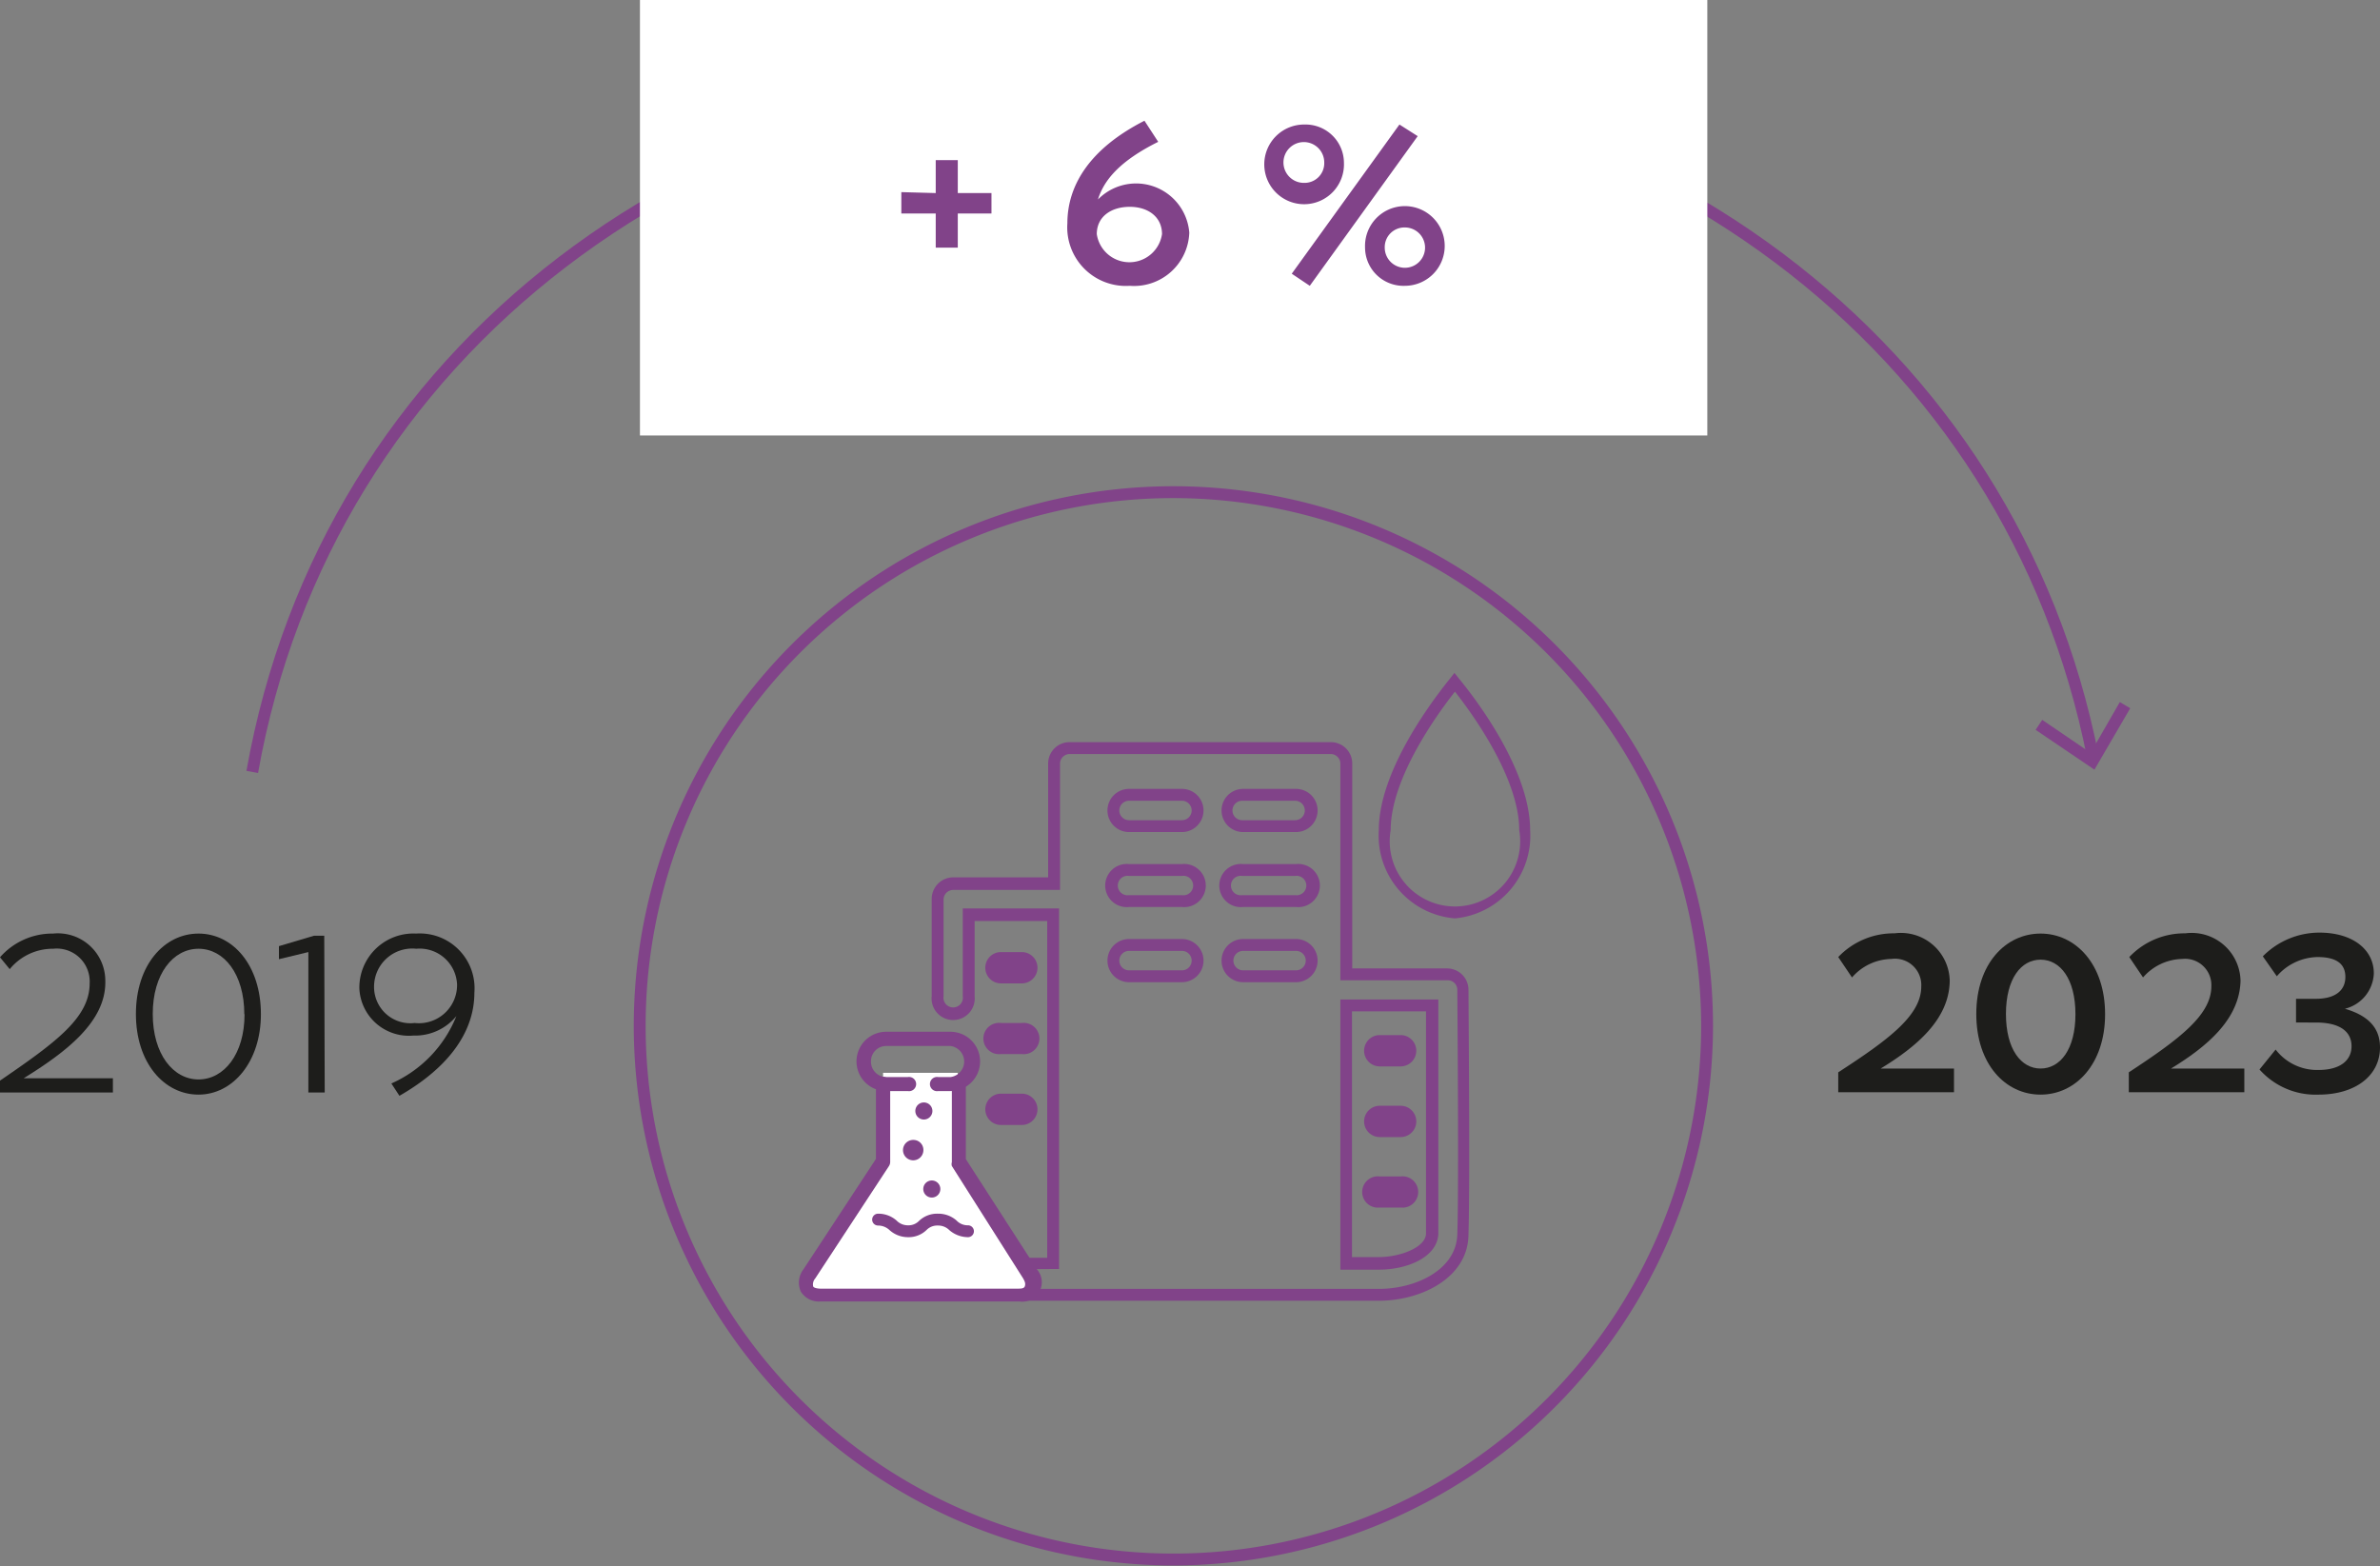
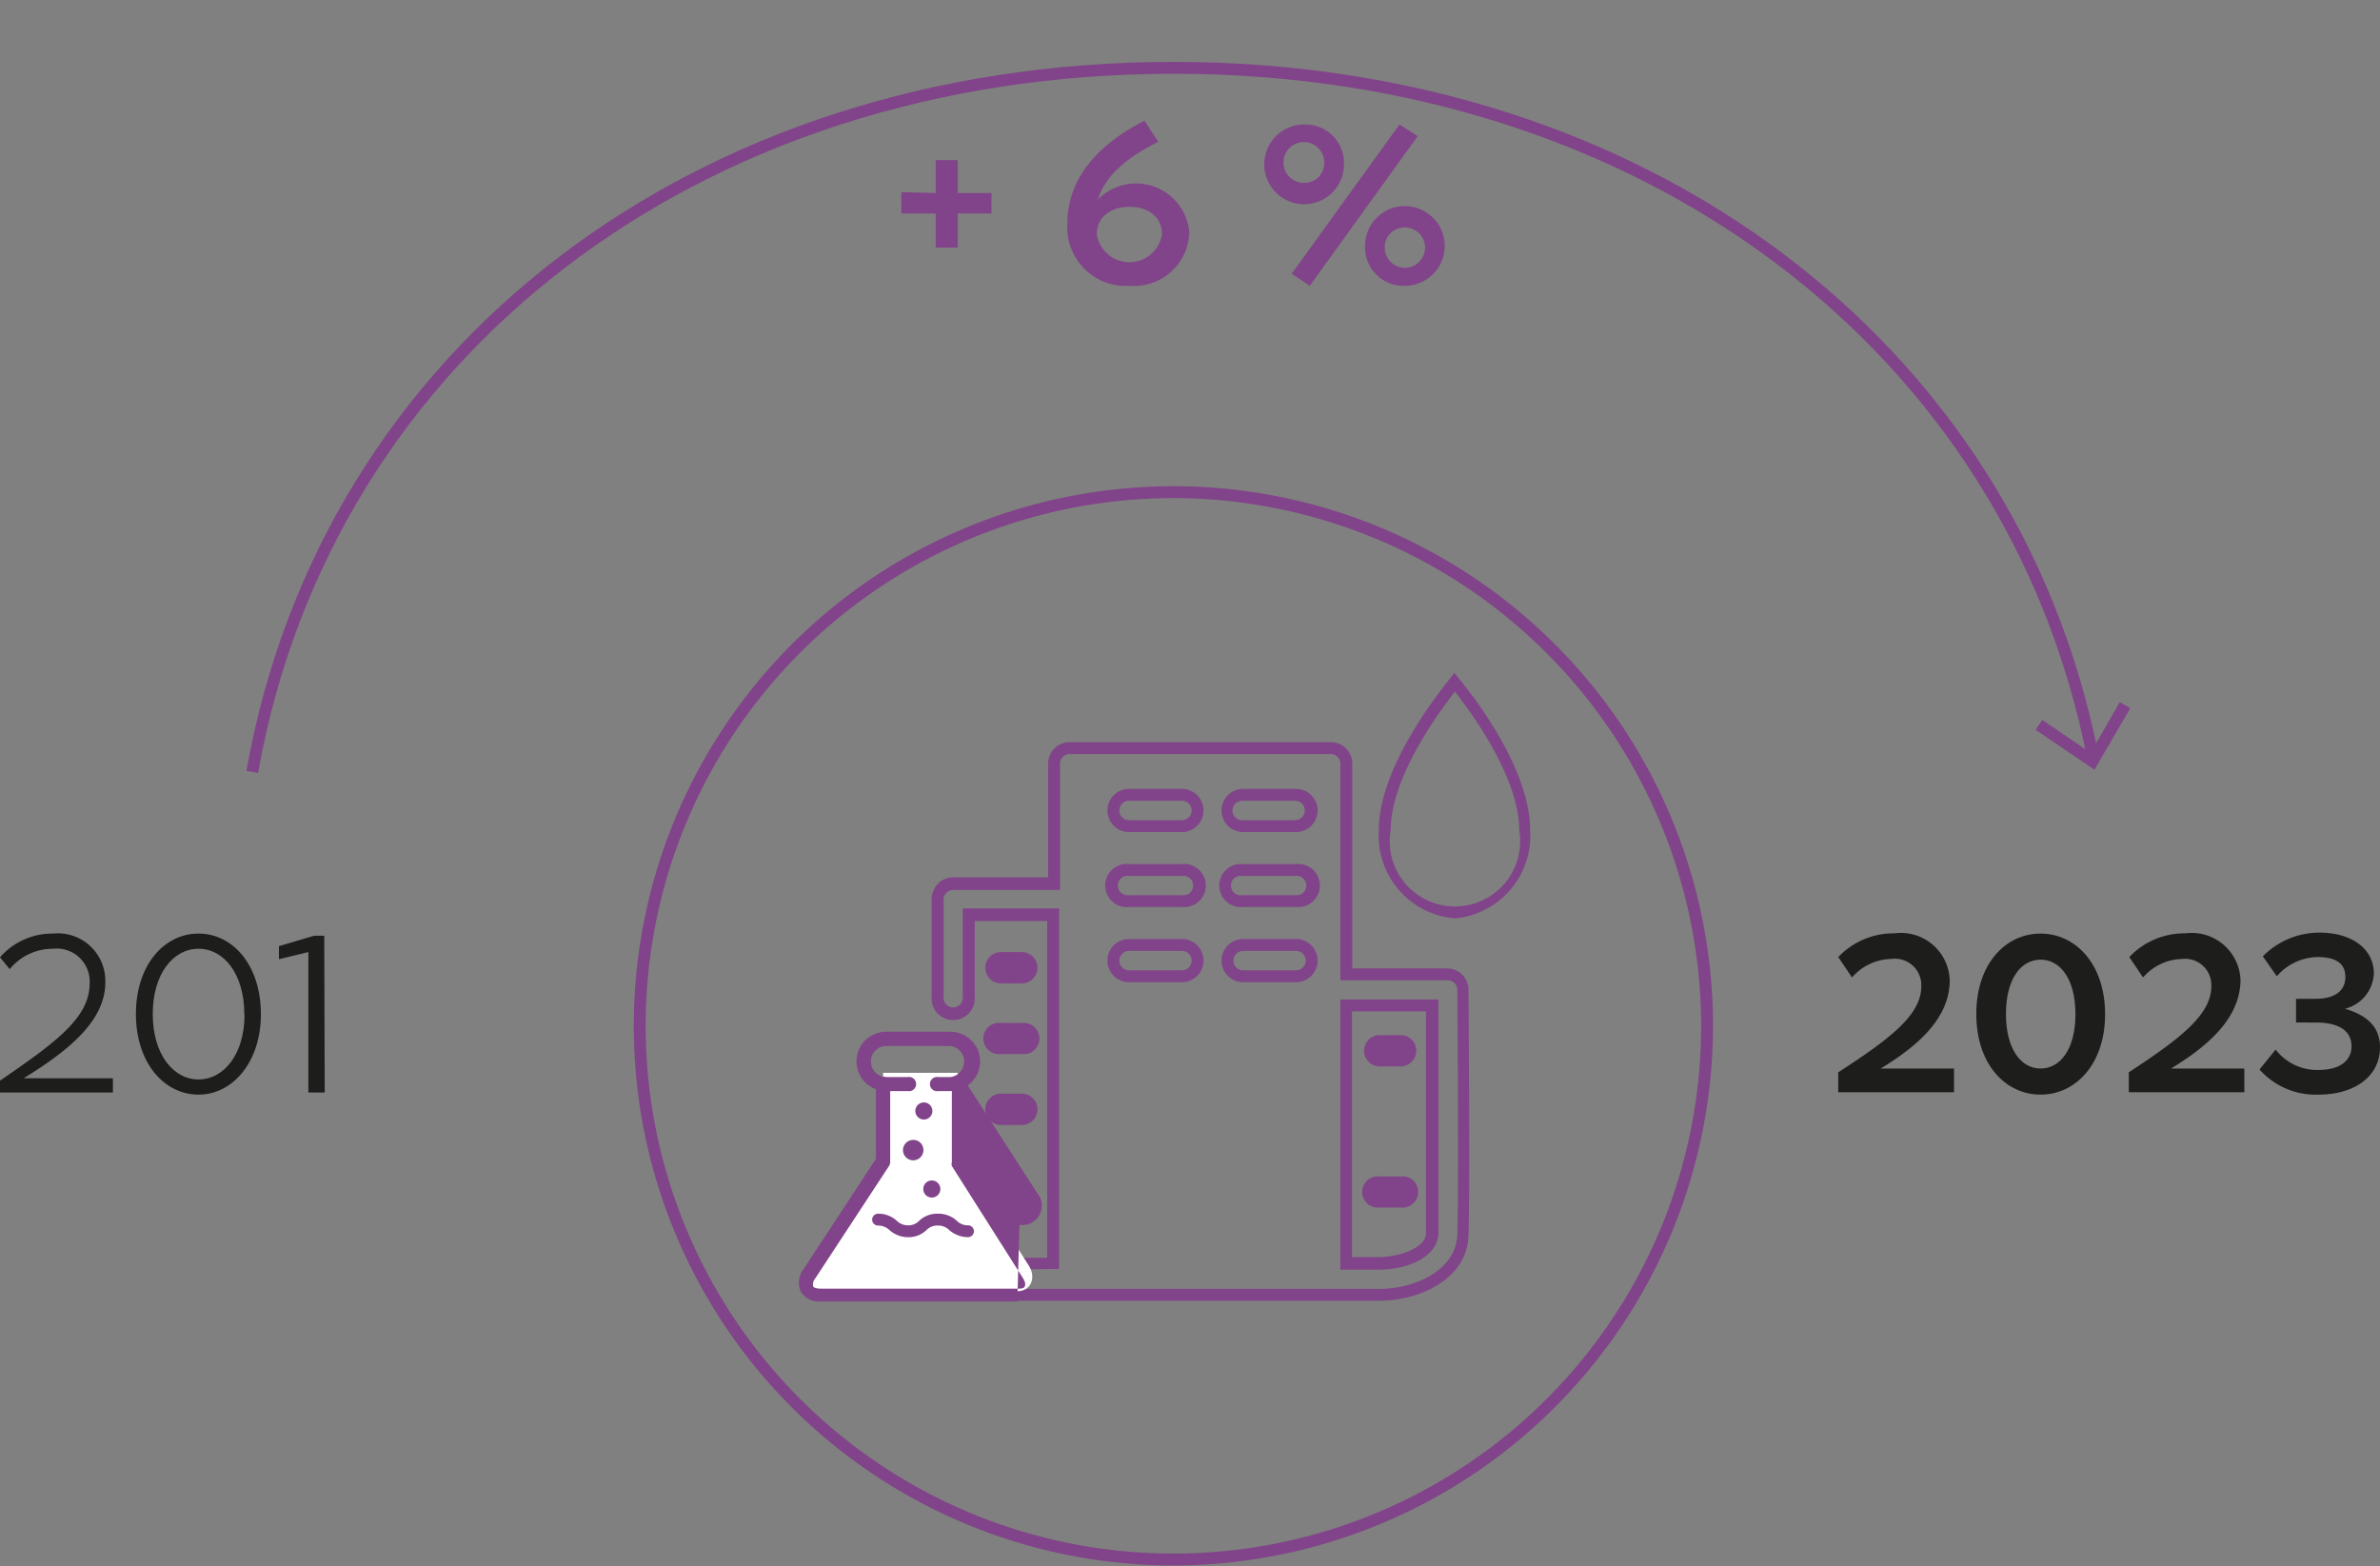
<svg xmlns="http://www.w3.org/2000/svg" viewBox="0 0 100.34 66.03">
  <rect x="0" y="0" width="100.34" height="66.03" fill="#808080" stroke="none" />
  <defs>
    <style>.cls-1{fill:#814389;}.cls-2{fill:#fff;}.cls-3{fill:#1d1d1b;}</style>
  </defs>
  <g id="Calque_2" data-name="Calque 2">
    <g id="Calque_1-2" data-name="Calque 1">
      <path class="cls-1" d="M10.88,32.59l-.49-.09C13.56,14.63,29.26,2.61,49.48,2.61c19.9,0,35.56,11.76,39,29.26L88,32C84.6,14.71,69.13,3.11,49.48,3.11,29.52,3.11,14,15,10.88,32.59Z" />
      <polygon class="cls-1" points="85.82 30.77 86.1 30.35 88.14 31.74 89.37 29.6 89.81 29.86 88.3 32.45 85.82 30.77" />
-       <rect class="cls-2" x="26.98" width="45" height="18.36" />
      <path class="cls-1" d="M39.45,8.14V6.75h.93V8.14H41.8V9H40.38v1.44h-.93V9H38v-.9Z" />
      <path class="cls-1" d="M47.63,12.05A2.47,2.47,0,0,1,45,9.42c0-1.57.9-3.13,3.25-4.33l.58.89c-1.63.81-2.29,1.62-2.54,2.43a2.25,2.25,0,0,1,3.85,1.4A2.33,2.33,0,0,1,47.63,12.05ZM46.24,9.87a1.39,1.39,0,0,0,2.75,0c0-.72-.58-1.15-1.36-1.15S46.24,9.13,46.24,9.87Z" />
      <path class="cls-1" d="M56.66,6.86A1.68,1.68,0,1,1,55,5.25,1.62,1.62,0,0,1,56.66,6.86Zm-.83,0a.86.86,0,1,0-.85.85A.83.83,0,0,0,55.83,6.86Zm-.61,5.19-.76-.51L59,5.25l.77.49Zm2.33-1.61a1.68,1.68,0,1,1,1.68,1.61A1.62,1.62,0,0,1,57.55,10.44Zm.83,0a.85.85,0,1,0,.85-.85A.83.83,0,0,0,58.38,10.44Z" />
      <path class="cls-3" d="M1,45.46H4.76v.6H0v-.5c2.35-1.61,3.78-2.65,3.78-4.1A1.39,1.39,0,0,0,2.24,40a2.34,2.34,0,0,0-1.83.86L0,40.36a2.93,2.93,0,0,1,2.24-1,2,2,0,0,1,2.2,2C4.48,43.09,2.74,44.38,1,45.46Z" />
      <path class="cls-3" d="M11,42.76c0,2-1.18,3.39-2.63,3.39s-2.64-1.34-2.64-3.4,1.19-3.39,2.64-3.39S11,40.7,11,42.76Zm-.7,0c0-1.7-.86-2.76-1.93-2.76s-1.93,1.06-1.93,2.75.86,2.76,1.93,2.76S10.31,44.45,10.31,42.76Z" />
      <path class="cls-3" d="M13.69,46.06H13V40.14l-1.24.3v-.55l1.48-.44h.43Z" />
-       <path class="cls-3" d="M17.54,39.36A2.31,2.31,0,0,1,20,41.85c0,1.59-1,3.11-3.16,4.35l-.34-.52a5.23,5.23,0,0,0,2.74-2.84,2.25,2.25,0,0,1-1.81.82,2.09,2.09,0,0,1-2.28-2A2.28,2.28,0,0,1,17.54,39.36Zm1.73,2.15A1.58,1.58,0,0,0,17.55,40a1.61,1.61,0,0,0-1.78,1.61,1.53,1.53,0,0,0,1.71,1.52A1.61,1.61,0,0,0,19.27,41.51Z" />
      <path class="cls-3" d="M79.29,45.05h3.09v1H77.5v-.84C79.66,43.81,81,42.8,81,41.59a1.11,1.11,0,0,0-1.26-1.16,2.25,2.25,0,0,0-1.66.78l-.58-.86a3.22,3.22,0,0,1,2.37-1,2.06,2.06,0,0,1,2.33,2C82.18,43,80.76,44.15,79.29,45.05Z" />
      <path class="cls-3" d="M88.75,42.76c0,2.1-1.24,3.39-2.72,3.39s-2.71-1.28-2.71-3.4,1.24-3.39,2.71-3.39S88.75,40.64,88.75,42.76Zm-1.25,0c0-1.5-.65-2.3-1.47-2.3s-1.46.8-1.46,2.29.64,2.3,1.46,2.3S87.5,44.25,87.5,42.76Z" />
      <path class="cls-3" d="M91.53,45.05h3.09v1H89.75v-.84c2.15-1.41,3.48-2.42,3.48-3.63A1.11,1.11,0,0,0,92,40.43a2.25,2.25,0,0,0-1.65.78l-.58-.86a3.2,3.2,0,0,1,2.36-1,2.06,2.06,0,0,1,2.33,2C94.42,43,93,44.15,91.53,45.05Z" />
      <path class="cls-3" d="M97.75,46.15a3.16,3.16,0,0,1-2.49-1.06l.68-.84a2.2,2.2,0,0,0,1.81.86c.92,0,1.39-.41,1.39-1s-.45-1-1.5-1H96.8v-1h.84c.81,0,1.24-.35,1.24-.92s-.4-.84-1.17-.84a2.32,2.32,0,0,0-1.72.81l-.59-.84a3.35,3.35,0,0,1,2.39-1c1.38,0,2.29.7,2.29,1.72a1.6,1.6,0,0,1-1.22,1.49c1.14.33,1.48.94,1.48,1.63C100.34,45.36,99.29,46.15,97.75,46.15Z" />
      <path class="cls-1" d="M61.34,38.72A3.5,3.5,0,0,1,58.13,35c0-2.53,2.31-5.53,3-6.39l.19-.24.19.24c.71.86,3,3.86,3,6.39A3.5,3.5,0,0,1,61.34,38.72Zm0-9.56c-.74.94-2.71,3.65-2.71,5.84a2.75,2.75,0,1,0,5.42,0C64.05,32.81,62.08,30.1,61.34,29.16Z" />
      <path class="cls-1" d="M49.47,66A22.75,22.75,0,1,1,72.22,43.28,22.77,22.77,0,0,1,49.47,66Zm0-45A22.25,22.25,0,1,0,71.72,43.28,22.28,22.28,0,0,0,49.47,21Z" />
      <path class="cls-1" d="M58.13,54.84H40.32a.91.91,0,1,1,0-1.81h3.83V38.83H41.09V42a.91.91,0,1,1-1.81,0v-4.1a.91.91,0,0,1,.91-.91h4V32.19a.9.9,0,0,1,.91-.9h11a.9.9,0,0,1,.91.9v8.64h4a.9.9,0,0,1,.9.89h0c0,.08.07,8.35,0,10.34C61.89,53.86,59.94,54.84,58.13,54.84ZM40.32,53.53a.41.41,0,1,0,0,.81H58.13c1.57,0,3.27-.81,3.31-2.3.07-2,0-10.23,0-10.31h0a.4.4,0,0,0-.4-.4H56.51V32.19a.41.41,0,0,0-.41-.4h-11a.41.41,0,0,0-.41.4v5.33H40.19a.41.41,0,0,0-.41.41V42a.41.41,0,1,0,.81,0v-3.7h4.06v15.2Zm17.81,0H56.51V42.14h4.13v.25c0,3,0,8.16,0,9.63h0C60.6,53,59.34,53.53,58.13,53.53ZM57,53h1.12c.93,0,2-.42,2-1h0c0-1.06,0-4.38,0-9.36H57ZM54.64,41.41H52.41a.91.91,0,0,1,0-1.82h2.23a.91.91,0,0,1,0,1.82Zm-2.23-1.32a.41.41,0,0,0-.41.41.41.41,0,0,0,.41.41h2.23a.41.41,0,0,0,.41-.41.41.41,0,0,0-.41-.41Zm-2.58,1.32H47.6a.91.91,0,1,1,0-1.82h2.23a.91.91,0,0,1,0,1.82ZM47.6,40.09a.41.41,0,0,0-.41.41.41.41,0,0,0,.41.41h2.23a.41.41,0,0,0,.41-.41.41.41,0,0,0-.41-.41Zm7-1.85H52.41a.91.91,0,1,1,0-1.81h2.23a.91.91,0,1,1,0,1.81Zm-2.23-1.31a.41.41,0,1,0,0,.81h2.23a.41.41,0,1,0,0-.81Zm-2.58,1.31H47.6a.91.91,0,1,1,0-1.81h2.23a.91.91,0,1,1,0,1.81ZM47.6,36.93a.41.41,0,1,0,0,.81h2.23a.41.41,0,1,0,0-.81Zm7-1.85H52.41a.91.91,0,1,1,0-1.82h2.23a.91.91,0,1,1,0,1.82Zm-2.23-1.32a.41.41,0,0,0-.41.41.41.41,0,0,0,.41.41h2.23a.41.41,0,0,0,.41-.41.41.41,0,0,0-.41-.41Zm-2.58,1.32H47.6a.91.91,0,1,1,0-1.82h2.23a.91.91,0,1,1,0,1.82ZM47.6,33.76a.41.41,0,0,0-.41.41.41.41,0,0,0,.41.41h2.23a.41.41,0,0,0,.41-.41.41.41,0,0,0-.41-.41Z" />
-       <path class="cls-1" d="M59.05,46.62h-.88a.66.66,0,1,0,0,1.32h.88a.66.66,0,0,0,0-1.32" />
      <path class="cls-1" d="M59.05,49.6h-.88a.66.66,0,1,0,0,1.31h.88a.66.66,0,1,0,0-1.31" />
      <path class="cls-1" d="M59.05,43.64h-.88a.66.66,0,0,0,0,1.32h.88a.66.66,0,0,0,0-1.32" />
      <path class="cls-1" d="M42.2,47.43h.88a.66.66,0,0,0,0-1.32H42.2a.66.66,0,1,0,0,1.32" />
      <path class="cls-1" d="M42.2,41.46h.88a.66.66,0,0,0,0-1.32H42.2a.66.66,0,0,0,0,1.32" />
      <path class="cls-1" d="M42.2,44.44h.88a.66.66,0,1,0,0-1.31H42.2a.66.66,0,1,0,0,1.31" />
      <path class="cls-2" d="M40.38,45.23v3.41l3,4.73c.31.49.09,1.07-.49,1.07H34.6c-.58,0-.8-.58-.48-1.07l3.11-4.74v-3.4Z" />
-       <path class="cls-1" d="M42.89,54.87H34.6a.89.89,0,0,1-.84-.42.92.92,0,0,1,.11-.93l3.06-4.66V45.7a.3.3,0,0,1,.6,0V49a.33.33,0,0,1-.05.16l-3.11,4.74a.38.38,0,0,0-.09.32c0,.07.16.11.32.11h8.29c.16,0,.29,0,.32-.11s0-.19-.08-.33l-3-4.73a.27.27,0,0,1,0-.16V45.64a.3.3,0,0,1,.59,0v3.23l3,4.65a.82.82,0,0,1-.74,1.35" />
+       <path class="cls-1" d="M42.89,54.87H34.6a.89.89,0,0,1-.84-.42.92.92,0,0,1,.11-.93l3.06-4.66V45.7a.3.3,0,0,1,.6,0V49a.33.33,0,0,1-.05.16l-3.11,4.74a.38.38,0,0,0-.09.32c0,.07.16.11.32.11h8.29c.16,0,.29,0,.32-.11s0-.19-.08-.33l-3-4.73a.27.27,0,0,1,0-.16V45.64a.3.3,0,0,1,.59,0l3,4.65a.82.82,0,0,1-.74,1.35" />
      <path class="cls-1" d="M40.07,46h-.51a.3.3,0,1,1,0-.59h.51a.66.66,0,0,0,0-1.31H37.36a.64.64,0,0,0-.64.63.65.65,0,0,0,.64.68h.91a.3.3,0,1,1,0,.59h-.91a1.25,1.25,0,0,1,0-2.5h2.71a1.25,1.25,0,0,1,0,2.5" />
      <path class="cls-1" d="M39.31,46.84a.36.36,0,1,1-.36-.36.36.36,0,0,1,.36.36" />
      <path class="cls-1" d="M39.64,50.07a.36.36,0,1,1-.71,0,.36.36,0,0,1,.71,0" />
      <path class="cls-1" d="M38.93,48.48a.43.43,0,1,1-.42-.42.42.42,0,0,1,.42.42" />
      <path class="cls-1" d="M40.81,52.16a1.21,1.21,0,0,1-.79-.3.66.66,0,0,0-.48-.19.63.63,0,0,0-.47.18,1.08,1.08,0,0,1-.79.31,1.16,1.16,0,0,1-.78-.3.7.7,0,0,0-.48-.19.25.25,0,1,1,0-.5,1.16,1.16,0,0,1,.78.29.66.66,0,0,0,.48.2.62.62,0,0,0,.47-.19,1.1,1.1,0,0,1,.79-.3,1.16,1.16,0,0,1,.79.29.65.65,0,0,0,.48.2.25.25,0,0,1,.25.25A.25.25,0,0,1,40.81,52.16Z" />
    </g>
  </g>
</svg>